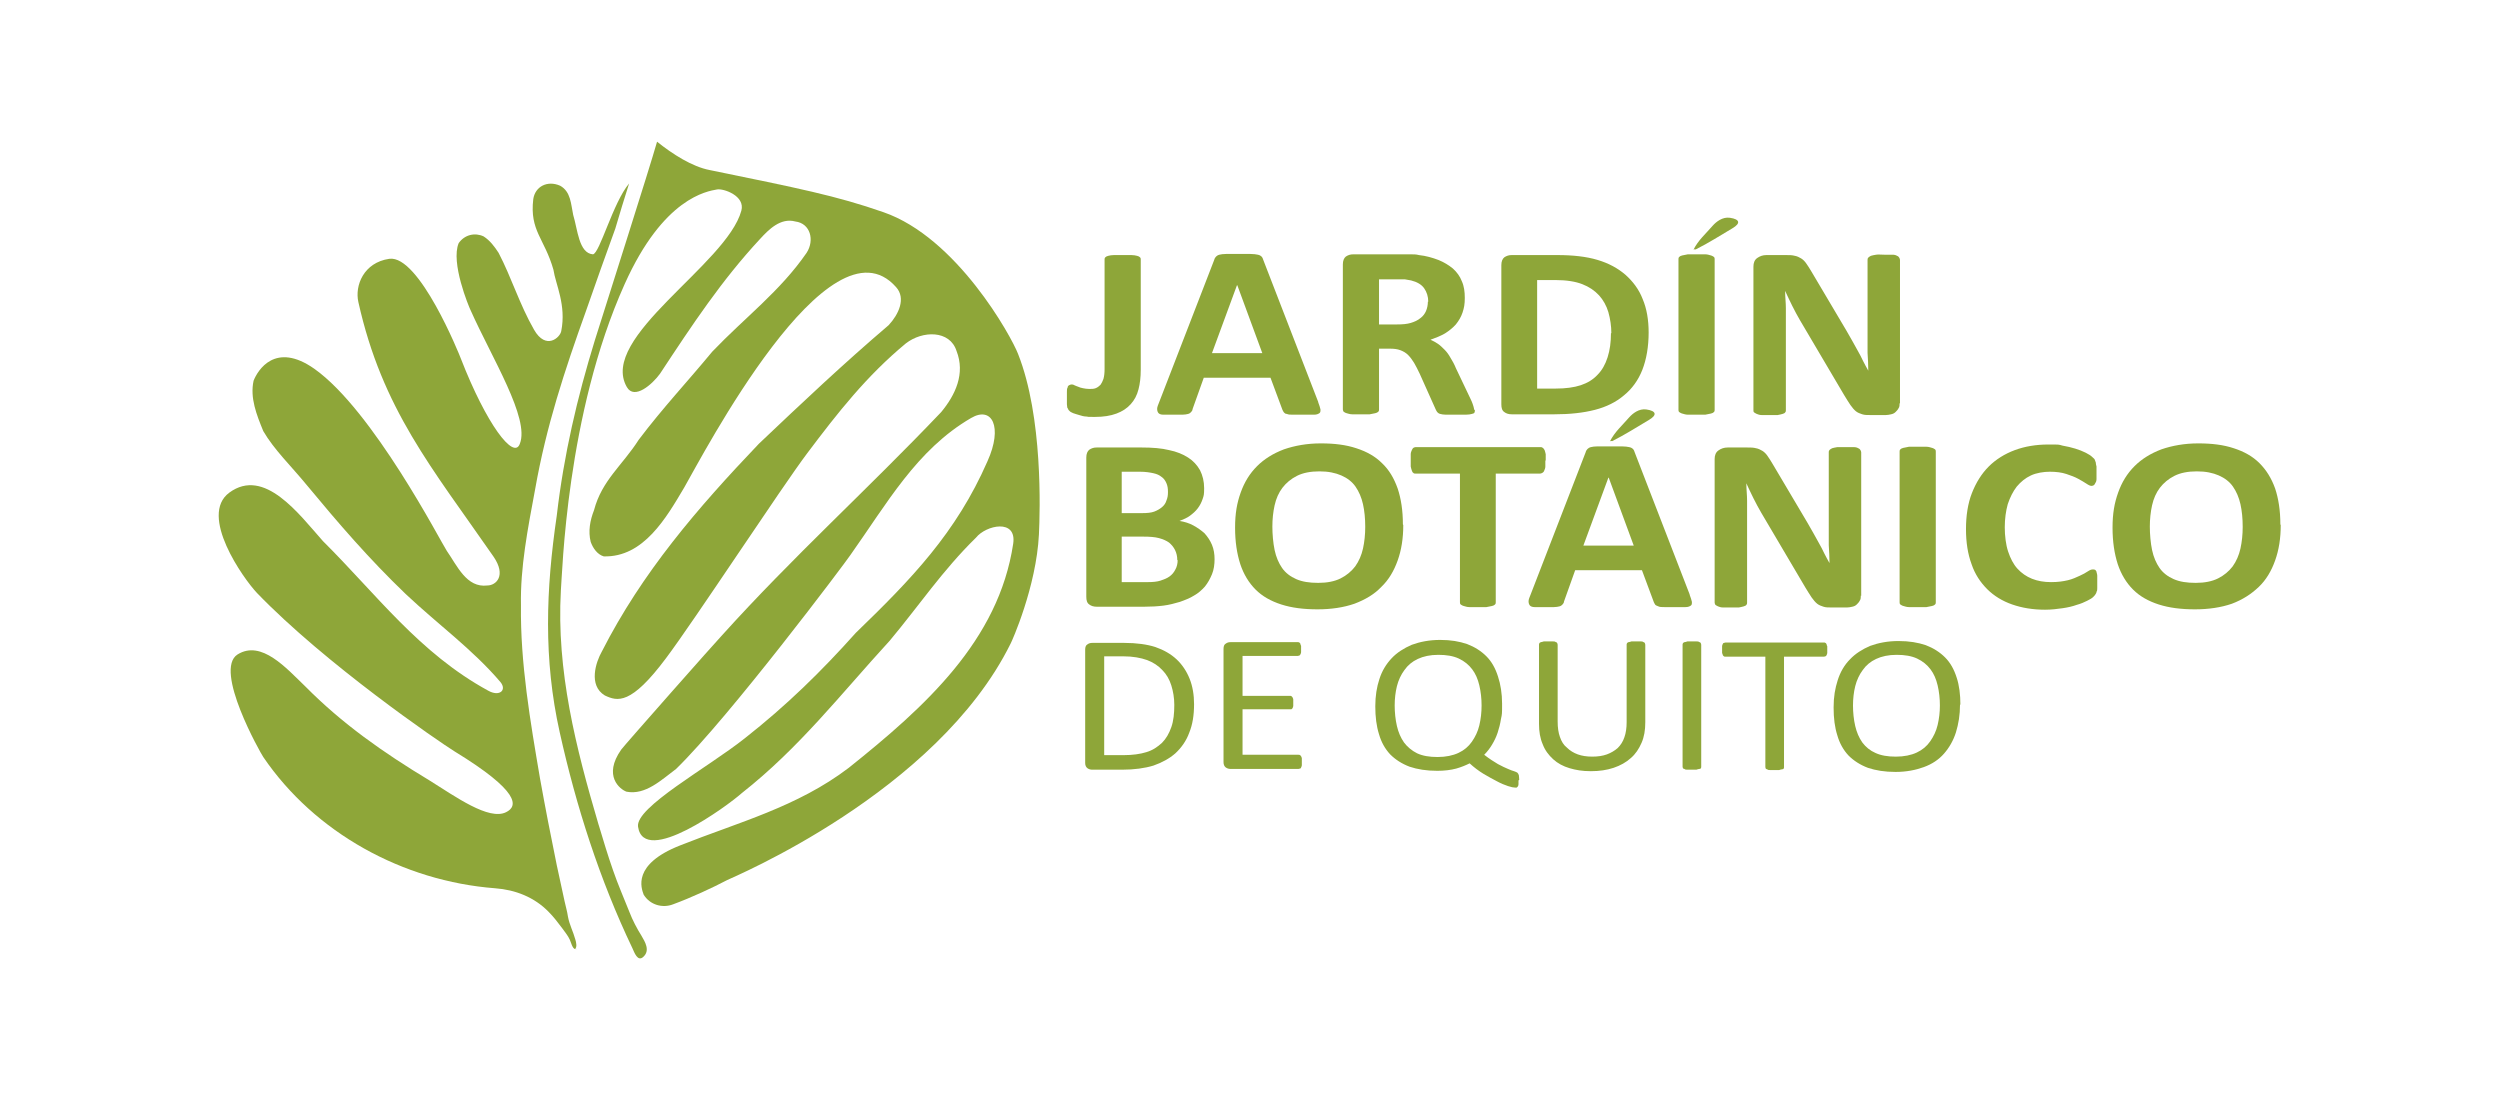
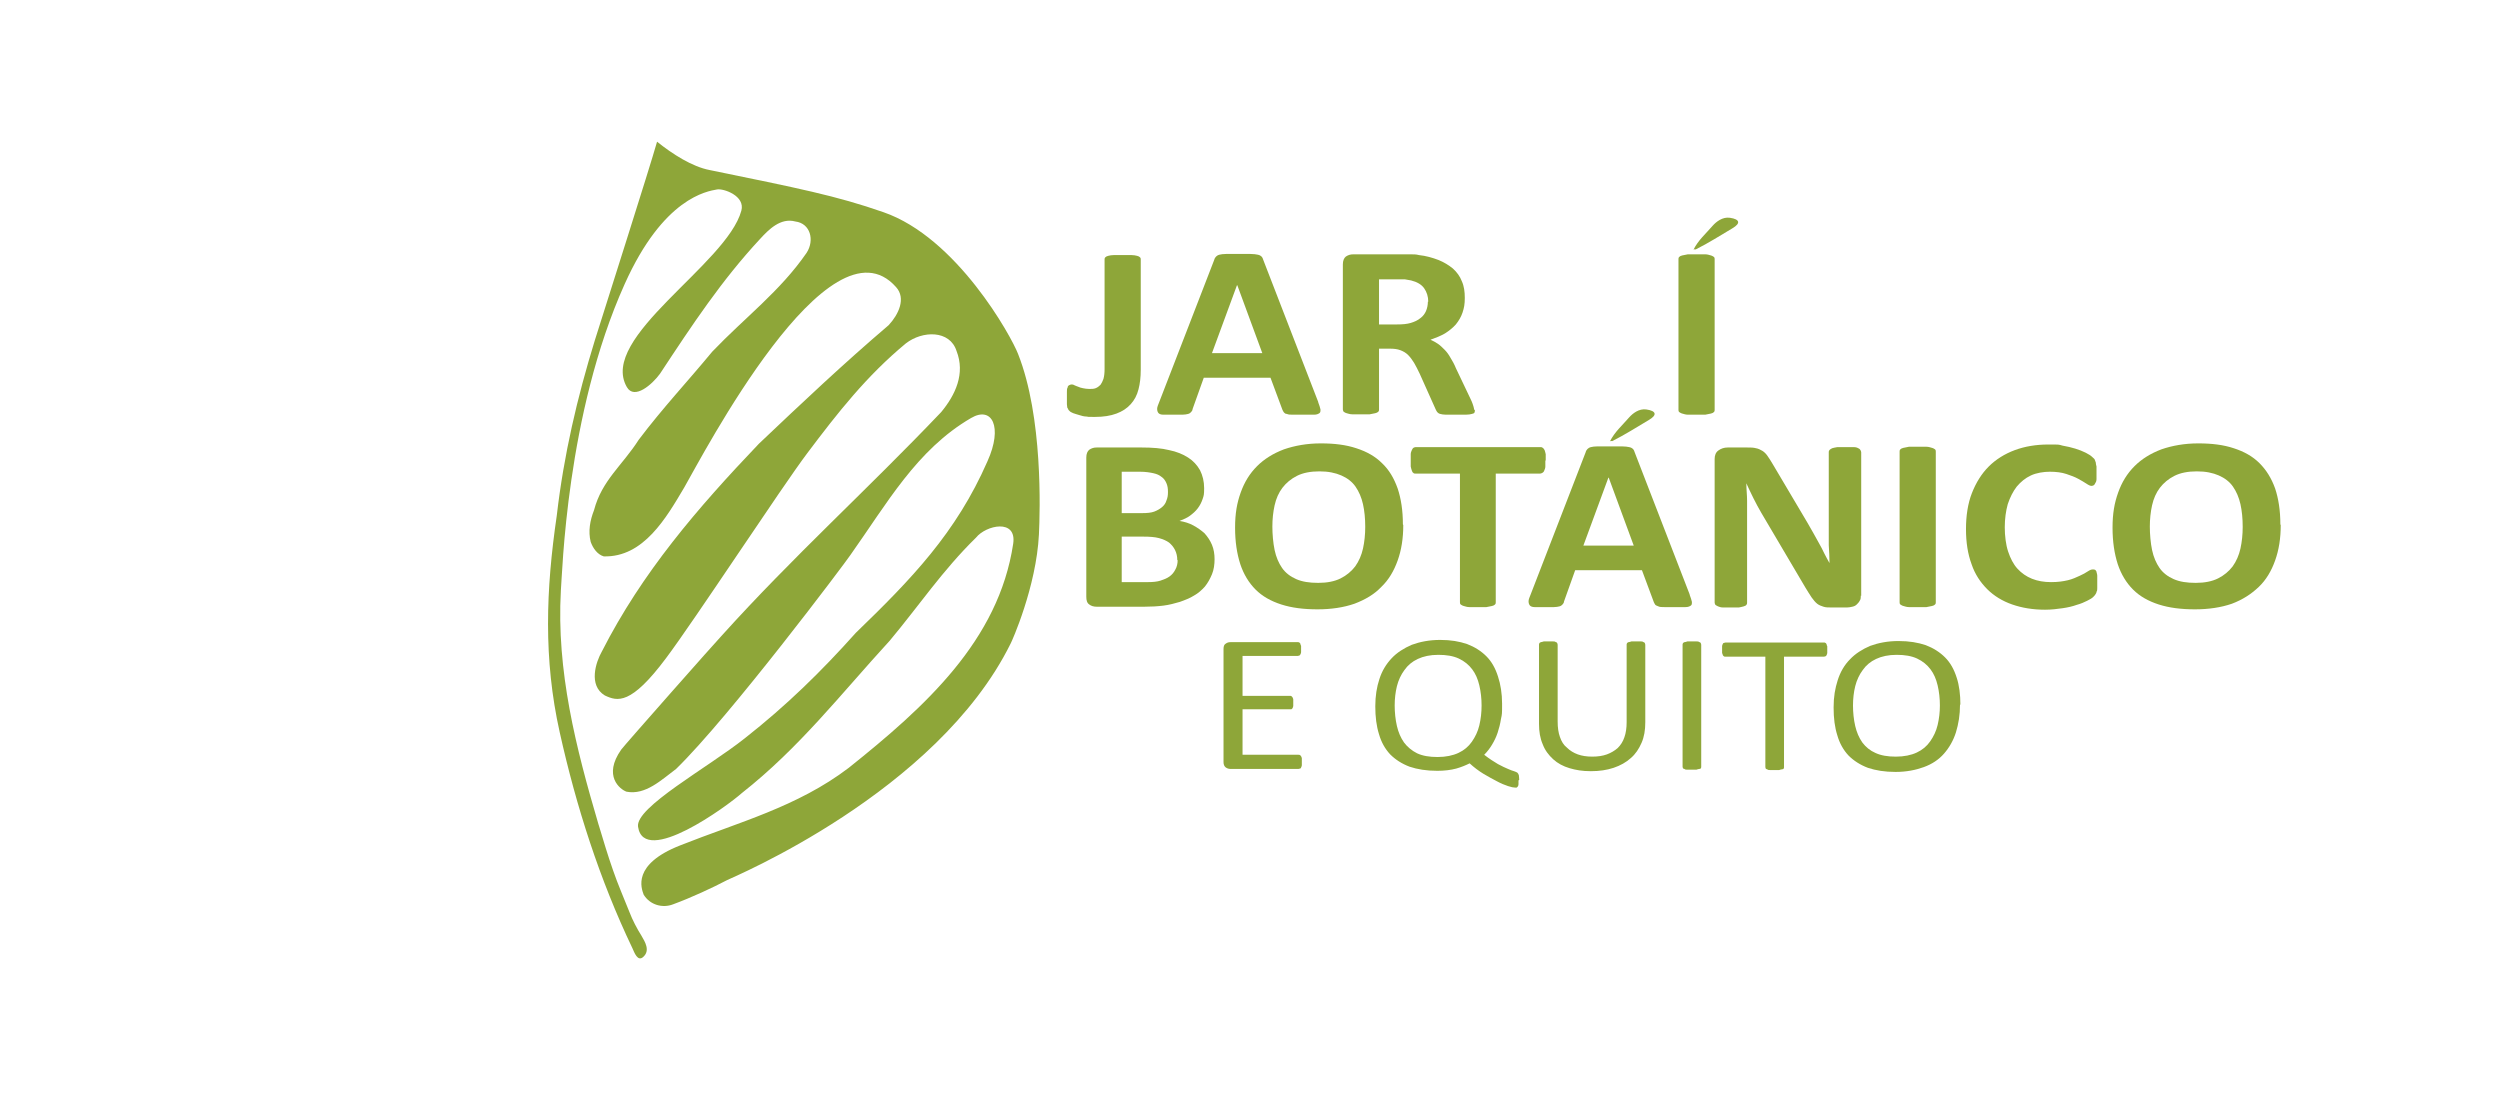
<svg xmlns="http://www.w3.org/2000/svg" version="1.1" viewBox="0 0 670.4 294.4">
  <defs>
    <style>
      .cls-1 {
        fill: #8ea639;
      }
    </style>
  </defs>
  <g>
    <g id="Capa_1">
      <g>
        <g>
-           <path class="cls-1" d="M320.2,188.8c0,3-.4,5.5-1.3,7.7-.8,2.2-2.1,4-3.7,5.5-1.6,1.4-3.6,2.5-5.9,3.3-2.3.7-5.1,1.1-8.4,1.1h-8c-.4,0-.9-.1-1.3-.4-.4-.3-.6-.8-.6-1.4v-30.4c0-.7.2-1.2.6-1.4.4-.3.8-.4,1.3-.4h8.6c3.3,0,6.1.4,8.3,1.1,2.3.8,4.2,1.9,5.7,3.3,1.5,1.4,2.7,3.2,3.5,5.2.8,2,1.2,4.3,1.2,6.9ZM314.9,189c0-1.8-.3-3.6-.8-5.2-.5-1.6-1.3-3-2.4-4.1-1.1-1.2-2.5-2.1-4.1-2.7-1.7-.6-3.8-1-6.4-1h-5.1v26.5h5.2c2.4,0,4.5-.3,6.1-.8,1.7-.5,3-1.4,4.2-2.5,1.1-1.1,1.9-2.5,2.5-4.2.6-1.7.8-3.7.8-6Z" />
          <path class="cls-1" d="M349.1,204.4c0,.3,0,.6,0,.8,0,.2-.1.4-.2.6,0,.2-.2.3-.3.3-.1,0-.3.1-.4.1h-18.2c-.4,0-.9-.1-1.3-.4-.4-.3-.6-.8-.6-1.4v-30.4c0-.7.2-1.2.6-1.4.4-.3.8-.4,1.3-.4h18c.2,0,.3,0,.4.1.1,0,.2.2.3.3,0,.2.1.4.2.6,0,.2,0,.5,0,.9s0,.6,0,.8c0,.2-.1.4-.2.6,0,.1-.2.3-.3.3-.1,0-.3.1-.4.1h-14.8v10.7h12.7c.2,0,.3,0,.4.1.1,0,.2.2.3.3,0,.1.2.3.2.6,0,.2,0,.5,0,.9s0,.6,0,.8c0,.2-.1.4-.2.6,0,.1-.2.2-.3.3-.1,0-.3,0-.4,0h-12.7v12.2h15c.2,0,.3,0,.4.1.1,0,.2.2.3.3,0,.1.2.3.2.6,0,.2,0,.5,0,.9Z" />
          <path class="cls-1" d="M407.2,209.3c0,.4,0,.7,0,1,0,.3-.1.5-.2.6,0,.1-.2.2-.3.3-.1,0-.2,0-.4,0-.4,0-1-.1-1.9-.4-.9-.3-1.9-.7-3-1.3-1.1-.6-2.3-1.2-3.6-2-1.3-.8-2.5-1.7-3.7-2.8-1,.5-2.2,1-3.6,1.4-1.5.4-3.2.6-5.1.6-2.9,0-5.3-.4-7.4-1.1-2.1-.8-3.8-1.9-5.2-3.3-1.4-1.5-2.4-3.3-3-5.4-.7-2.2-1-4.7-1-7.5s.4-5.2,1.1-7.3c.7-2.2,1.8-4,3.3-5.6,1.4-1.5,3.3-2.7,5.4-3.6,2.2-.8,4.7-1.3,7.6-1.3s5.1.4,7.2,1.1c2.1.8,3.8,1.9,5.2,3.3,1.4,1.4,2.4,3.2,3.1,5.4.7,2.1,1.1,4.6,1.1,7.3s0,2.8-.3,4.1c-.2,1.3-.5,2.5-.9,3.7-.4,1.2-.9,2.2-1.5,3.2-.6,1-1.3,1.9-2.1,2.7,1.4,1.1,2.7,1.9,3.7,2.5,1.1.6,2,1,2.7,1.3.7.3,1.2.5,1.6.6.4.1.7.3.9.4.2.2.3.4.4.7,0,.3.1.7.1,1.2ZM397.3,189.2c0-1.9-.2-3.7-.6-5.4-.4-1.7-1-3.1-1.9-4.3-.9-1.2-2.1-2.2-3.6-2.9-1.5-.7-3.3-1-5.5-1s-4,.4-5.5,1.1c-1.5.7-2.7,1.7-3.6,3-.9,1.2-1.6,2.7-2,4.3-.4,1.6-.6,3.4-.6,5.2s.2,3.8.6,5.5c.4,1.7,1,3.1,1.9,4.4.9,1.2,2.1,2.2,3.5,2.9,1.5.7,3.3,1,5.5,1s4.1-.4,5.6-1.1c1.5-.7,2.7-1.7,3.6-3,.9-1.3,1.6-2.7,2-4.4.4-1.7.6-3.4.6-5.3Z" />
          <path class="cls-1" d="M441.2,193.7c0,2.1-.3,3.9-1,5.5-.7,1.6-1.6,3-2.9,4.1-1.2,1.1-2.8,2-4.6,2.6-1.8.6-3.8.9-6.1.9s-4-.3-5.7-.8c-1.7-.5-3.2-1.3-4.4-2.4-1.2-1.1-2.2-2.4-2.8-4-.7-1.6-1-3.4-1-5.5v-21.2c0-.1,0-.3.1-.4,0-.1.2-.2.4-.3.2,0,.4-.1.8-.2.3,0,.7,0,1.2,0s.9,0,1.2,0c.3,0,.6,0,.8.2.2,0,.3.1.4.3,0,.1.1.2.1.4v20.6c0,1.6.2,3,.6,4.1.4,1.2,1,2.2,1.9,2.9.8.8,1.8,1.4,2.9,1.8,1.1.4,2.4.6,3.9.6s2.8-.2,3.9-.6c1.1-.4,2.1-1,2.9-1.7.8-.8,1.4-1.7,1.8-2.9.4-1.1.6-2.5.6-4v-20.8c0-.1,0-.3.1-.4,0-.1.2-.2.4-.3.2,0,.5-.1.8-.2.3,0,.7,0,1.2,0s.9,0,1.2,0c.3,0,.6,0,.8.2.2,0,.3.1.4.3,0,.1.1.2.1.4v20.8Z" />
          <path class="cls-1" d="M456.2,205.6c0,.1,0,.3-.1.4,0,.1-.2.2-.4.2-.2,0-.5.1-.8.2-.3,0-.7,0-1.2,0s-.9,0-1.2,0c-.3,0-.6,0-.8-.2-.2,0-.3-.1-.4-.2,0-.1-.1-.2-.1-.4v-32.7c0-.1,0-.3.1-.4,0-.1.2-.2.4-.3.2,0,.5-.1.8-.2.3,0,.7,0,1.2,0s.9,0,1.2,0c.3,0,.6,0,.8.2.2,0,.3.1.4.3,0,.1.1.2.1.4v32.7Z" />
          <path class="cls-1" d="M490,174.2c0,.3,0,.6,0,.9,0,.2-.1.4-.2.6,0,.1-.2.3-.3.3-.1,0-.3.1-.4.1h-10.7v29.6c0,.1,0,.3-.1.4,0,.1-.2.2-.4.2-.2,0-.5.1-.8.2-.3,0-.7,0-1.2,0s-.9,0-1.2,0c-.3,0-.6,0-.8-.2-.2,0-.3-.1-.4-.2,0-.1-.1-.2-.1-.4v-29.6h-10.7c-.2,0-.3,0-.4-.1-.1,0-.2-.2-.3-.3,0-.1-.1-.3-.2-.6,0-.2,0-.5,0-.9s0-.6,0-.9c0-.3.1-.5.2-.6,0-.2.2-.3.3-.3.1,0,.3-.1.4-.1h26.4c.2,0,.3,0,.4.1.1,0,.2.2.3.3,0,.2.1.4.2.6,0,.3,0,.5,0,.9Z" />
          <path class="cls-1" d="M525.6,188.9c0,2.8-.4,5.2-1.1,7.5-.7,2.2-1.8,4.1-3.2,5.7-1.4,1.6-3.2,2.8-5.4,3.6-2.2.8-4.7,1.3-7.6,1.3s-5.3-.4-7.4-1.1c-2.1-.8-3.8-1.9-5.2-3.3-1.4-1.5-2.4-3.3-3-5.4-.7-2.2-1-4.6-1-7.5s.4-5.1,1.1-7.3c.7-2.2,1.8-4.1,3.3-5.6,1.4-1.5,3.3-2.7,5.4-3.6,2.2-.8,4.7-1.3,7.6-1.3s5.2.4,7.3,1.1c2.1.8,3.8,1.9,5.2,3.3,1.4,1.4,2.4,3.2,3.1,5.4.7,2.1,1,4.6,1,7.3ZM520.2,189.2c0-1.9-.2-3.7-.6-5.4-.4-1.7-1-3.1-1.9-4.3-.9-1.2-2.1-2.2-3.6-2.9-1.5-.7-3.3-1-5.5-1s-4,.4-5.5,1.1c-1.5.7-2.7,1.7-3.6,3-.9,1.2-1.6,2.7-2,4.3-.4,1.6-.6,3.4-.6,5.2s.2,3.8.6,5.5c.4,1.7,1,3.1,1.9,4.4.9,1.2,2.1,2.2,3.5,2.8,1.5.7,3.3,1,5.5,1s4.1-.4,5.6-1.1c1.5-.7,2.7-1.7,3.6-3,.9-1.3,1.6-2.7,2-4.4.4-1.7.6-3.4.6-5.2Z" />
        </g>
        <g>
-           <path class="cls-1" d="M154.7,254.5c0,0-.2,0-.4,0-.8,0-1.2-1.9-1.5-2.5-.5-1.1-1.2-1.9-1.9-2.9-1.2-1.6-2.4-3.2-3.8-4.6-3.8-3.9-8.9-5.9-14.3-6.3-24.8-1.9-48.4-14.9-62.2-35.2-.7-1-13.4-23.4-6.9-27.5,6.4-4,13.1,3.7,18.2,8.6,9.8,9.9,20.7,17.6,33.3,25.2,6.9,4.3,15.9,10.8,20.5,8.5,3.3-1.6,3.7-5.6-13.8-16.3-4.2-2.6-34.7-23.5-53-42.5-3.6-3.8-15.7-20.8-7.4-26.9,9.4-6.9,18.7,5.8,25.1,13,14.4,14.3,25.8,30,44.3,40.1,3,1.7,5.1-.1,3.3-2.3-7.5-8.8-16.7-15.4-25.4-23.6-9.8-9.4-17.9-18.8-26.6-29.3-4.1-5-8.7-9.4-11.6-14.4-1.8-4.4-3.6-8.9-2.6-13.5,1.1-2.8,5.8-10.6,16.3-3.2,15.7,11.1,33.9,46.4,35.5,48.8,2.8,4,5.3,10,10.9,9.3,2.3,0,5.2-2.6,1.6-7.8-16.5-23.8-29.8-39.5-36.2-68.2-1-4.4,1.4-10.6,8.3-11.6,8-1.1,18.8,25.7,19.2,26.8,6.8,17.5,14.2,27.3,15.8,22.8,2.7-6.8-7.5-23-13.2-35.8-.5-1-5.4-12.8-3.2-18,1.6-2.3,4.4-2.9,6.7-1.8,1.7,1.1,2.9,2.7,4,4.4,3.5,6.7,5.6,13.8,9.5,20.6,3.2,5.6,7,2.1,7.3.4,1.4-7-1.5-12.5-2.1-16.5-2.4-8.4-6.4-10.4-5.4-18.9.5-3.4,3.8-5.1,7.2-3.6,2.9,1.6,2.9,5,3.5,7.8,1.2,3.9,1.5,10.3,5.3,10.6,1.8-.2,5.4-13.9,9.7-19-1.1,3.4-2.7,8.7-3.7,12.1-2.7,7.4-5,13.9-7.9,22.2-5.7,15.9-10.6,30.7-13.6,47.7-2,10.7-4,21-3.8,31.1-.2,15.5,2.5,31.1,5.1,46.4,1.4,7.8,2.9,15.5,4.5,23.3.7,3.2,1.4,6.5,2.1,9.7.3,1.4.7,2.7.9,4.1.4,2.2,1.4,4,2,6.2.2.6.5,2.1-.1,2.4Z" />
          <path class="cls-1" d="M160.5,221.1c-6.1-20.7-11.3-41.2-10.1-62.7.4-4.5,1.4-47.3,17.1-82.2,10.4-23.2,22.1-24.9,24.8-25.4,1.7-.3,7.6,1.7,6.5,5.7-3.9,14.4-38.4,34-30.7,47.3,2,3.5,6.8-.7,8.9-3.6,8.7-13.2,16.5-25,26.8-36.1,2.3-2.5,5.5-5.8,9.5-4.7,4,.5,5.2,5,3,8.4-7.1,10.3-16.5,17.3-25.3,26.5-6.6,8-13.2,15-19.7,23.6-4.4,6.9-9.9,10.9-12,18.9-1.1,2.8-1.6,5.7-.9,8.5.6,1.7,1.8,3.4,3.5,3.9,10.7.3,16.8-10.4,21.6-18.5,4.9-8.5,38.9-74,56.8-53.7,2.7,3,.7,7.3-2,10.2-12.2,10.4-23.2,20.8-34.8,31.8-16.5,17.3-31.3,34.5-42.1,55.7-1.6,2.8-3.7,9.1.8,11.8,3.4,1.6,7,2.6,16.4-10,7.6-10.1,31.1-46,37.9-55,8.2-10.9,15.9-20.7,26.4-29.4,4.5-3.5,11.8-3.6,13.6,2,2.4,6.1-.3,11.8-4.1,16.4-19.8,20.8-39.7,38.7-58.9,60-1.1,1.1-26.2,29.5-26.9,30.5-5,7.1-.3,10.7,1.4,11.3,5.1,1,9.4-3.2,13.3-6.1,14.3-13.9,45.6-55.6,46.7-57.3,9.8-13.8,17.8-28.3,32.4-36.8,5.6-3.3,8.6,2.3,4.4,11.6-8.4,19.2-20.4,31.6-35.3,46-9.3,10.4-18.6,19.5-29.8,28.3-9.8,7.8-29.4,18.5-28.6,23.7,1.6,10.8,24-5.6,27.8-9,15.5-12.2,26.5-26.5,39.7-40.9,7.7-9.2,14.2-18.9,23.1-27.6,2.7-3.4,11-5.2,10,1.6-3.9,26-23.7,43.8-44.1,60.1-13.8,10.5-29.6,14.6-45.2,20.8-13,5.1-10.4,11.5-9.8,13.2,1.7,2.8,5.1,3.7,7.9,2.6,4.9-1.8,10.7-4.5,14.5-6.5,1.1-.6,56.2-23.4,76-63.4.3-.5,6.9-15.2,7.6-29.3.3-6.2,1.1-31.5-5.6-48.4-1.8-4.7-16.4-31.2-36.1-38-12.6-4.4-22.7-6.4-46.6-11.3-4.7-.9-10-4.3-14.1-7.6-2.1,7.4-13.5,43.1-16.7,53.3-4.7,15.3-8.3,30.6-10.2,47-2.9,19.8-3.6,38.4.8,58.1,4.4,19.8,10.7,39.5,19.5,57.9.5,1.1,1.4,3.7,2.9,2.3,1.9-1.7.5-4-.5-5.7-1.2-1.9-2.4-4.2-3.2-6.3-1.5-3.8-3.1-7.4-4.4-11.2-1.4-4-2.6-8-3.8-12Z" />
        </g>
        <g>
          <path class="cls-1" d="M305.9,99.2c0,1.9-.2,3.7-.6,5.2-.4,1.6-1.1,2.9-2.1,4-1,1.1-2.2,1.9-3.8,2.5-1.6.6-3.5.9-5.8.9s-1.5,0-2.2-.1c-.7,0-1.4-.2-2-.4-.6-.2-1.1-.3-1.6-.5-.4-.2-.7-.3-.9-.5s-.3-.3-.4-.4c0-.2-.2-.4-.3-.6,0-.3-.1-.6-.1-.9,0-.4,0-.8,0-1.4s0-1.4,0-1.9c0-.5,0-.9.2-1.2,0-.3.2-.5.4-.6.2-.1.4-.2.6-.2s.5,0,.8.2c.3.1.6.3,1,.4.4.2.8.3,1.3.4.5.1,1.1.2,1.7.2s1.2,0,1.7-.2c.5-.2.9-.5,1.3-.9.3-.4.6-1,.8-1.6.2-.7.3-1.6.3-2.6v-29.4c0-.2,0-.4.2-.6.2-.2.4-.3.8-.4.4-.1.9-.2,1.5-.2.6,0,1.4,0,2.4,0s1.7,0,2.3,0c.6,0,1.1.1,1.5.2.4.1.6.2.8.4.2.2.2.4.2.6v29.8Z" />
          <path class="cls-1" d="M353.5,107.9c.3.8.5,1.4.6,1.9,0,.5,0,.8-.3,1-.3.2-.7.4-1.4.4-.7,0-1.6,0-2.8,0s-2.2,0-2.9,0c-.7,0-1.2,0-1.6-.2-.4,0-.6-.2-.8-.4-.1-.2-.3-.4-.4-.7l-3.2-8.6h-17.9l-3,8.4c0,.3-.2.6-.4.8-.2.2-.4.4-.8.5-.4.1-.9.2-1.5.2-.6,0-1.5,0-2.6,0s-2,0-2.6,0c-.6,0-1.1-.2-1.3-.5-.2-.3-.3-.6-.3-1.1,0-.5.3-1.1.6-1.9l14.7-38c.1-.4.3-.7.5-.9.2-.2.5-.4.9-.5.4-.1,1-.2,1.8-.2.8,0,1.8,0,3,0s2.6,0,3.5,0c.9,0,1.5.1,2,.2.5.1.8.3,1,.5.2.2.4.6.5,1l14.7,38ZM331.7,76.5h0l-6.7,18.2h13.5l-6.7-18.2Z" />
          <path class="cls-1" d="M395.5,110c0,.2,0,.4-.1.6,0,.2-.3.3-.7.4-.4.1-.9.2-1.6.2-.7,0-1.7,0-2.9,0s-1.9,0-2.5,0c-.6,0-1.1-.1-1.5-.2-.4-.1-.6-.3-.8-.5-.1-.2-.3-.4-.4-.7l-4.3-9.6c-.5-1.1-1-2-1.5-2.9-.5-.8-1-1.5-1.6-2.1-.6-.6-1.3-1-2.1-1.3-.8-.3-1.7-.4-2.7-.4h-3v16.3c0,.2,0,.4-.2.6-.2.2-.4.3-.8.4-.4.1-.9.2-1.5.3-.6,0-1.4,0-2.4,0s-1.7,0-2.3,0c-.6,0-1.1-.2-1.5-.3-.4-.1-.6-.3-.8-.4-.1-.2-.2-.4-.2-.6v-38.9c0-1,.3-1.7.8-2.1.6-.4,1.2-.6,2-.6h12.3c1.3,0,2.3,0,3.1,0s1.5,0,2.2.2c1.9.2,3.6.7,5.2,1.3,1.5.6,2.8,1.4,3.9,2.3,1.1,1,1.9,2.1,2.4,3.4.6,1.3.8,2.8.8,4.5s-.2,2.7-.6,3.9c-.4,1.2-1,2.2-1.8,3.2-.8.9-1.8,1.7-2.9,2.4-1.2.7-2.5,1.2-3.9,1.7.7.3,1.4.7,2,1.1.6.4,1.2,1,1.8,1.6.6.6,1.1,1.3,1.6,2.2.5.8,1,1.7,1.4,2.7l4,8.4c.4.8.6,1.5.7,1.8.1.4.2.7.2.9ZM383,80.9c0-1.4-.4-2.6-1.1-3.6-.7-1-1.9-1.7-3.5-2.1-.5-.1-1-.2-1.7-.3-.6,0-1.5,0-2.6,0h-4.3v12.1h4.9c1.4,0,2.6-.1,3.6-.4,1-.3,1.9-.7,2.6-1.3.7-.5,1.2-1.2,1.5-1.9.3-.7.5-1.6.5-2.5Z" />
-           <path class="cls-1" d="M442.1,89.1c0,3.9-.6,7.3-1.7,10.1-1.1,2.8-2.8,5.1-4.9,6.8-2.1,1.8-4.7,3.1-7.8,3.9-3.1.8-6.7,1.2-10.9,1.2h-11.4c-.8,0-1.5-.2-2-.6-.6-.4-.8-1.1-.8-2.1v-37.3c0-1,.3-1.7.8-2.1.6-.4,1.2-.6,2-.6h12.2c4.2,0,7.8.4,10.8,1.3,3,.9,5.4,2.2,7.5,4,2,1.8,3.6,3.9,4.6,6.5,1.1,2.6,1.6,5.6,1.6,9ZM432.1,89.4c0-2-.3-3.9-.8-5.7-.5-1.7-1.4-3.3-2.5-4.5-1.2-1.3-2.7-2.3-4.5-3-1.8-.7-4.2-1.1-7.2-1.1h-4.9v29.1h5c2.6,0,4.9-.3,6.7-.9,1.8-.6,3.3-1.5,4.5-2.8,1.2-1.2,2.1-2.8,2.7-4.7.6-1.9.9-4,.9-6.5Z" />
          <path class="cls-1" d="M459.8,109.9c0,.2,0,.4-.2.6-.2.2-.4.3-.8.4-.4.1-.9.2-1.5.3-.6,0-1.4,0-2.4,0s-1.7,0-2.3,0c-.6,0-1.1-.2-1.5-.3-.4-.1-.6-.3-.8-.4-.2-.2-.2-.4-.2-.6v-40.4c0-.2,0-.4.2-.6.2-.2.4-.3.8-.4.4-.1.9-.2,1.5-.3.6,0,1.4,0,2.3,0s1.7,0,2.4,0c.6,0,1.1.2,1.5.3.4.1.6.3.8.4.2.2.2.4.2.6v40.4Z" />
-           <path class="cls-1" d="M509.4,108.1c0,.5,0,1-.3,1.4-.2.4-.5.7-.8,1-.3.3-.7.5-1.2.6-.5.1-.9.2-1.4.2h-4.1c-.9,0-1.6,0-2.2-.2-.6-.2-1.2-.4-1.7-.8-.5-.4-1-1-1.5-1.7-.5-.7-1-1.6-1.7-2.7l-11.8-20c-.7-1.2-1.4-2.5-2.1-3.9-.7-1.4-1.3-2.7-1.9-4h0c0,1.6.2,3.2.2,4.7,0,1.6,0,3.2,0,4.9v22.4c0,.2,0,.4-.2.6-.1.2-.4.3-.7.4-.3.1-.8.2-1.3.3-.6,0-1.3,0-2.2,0s-1.6,0-2.1,0c-.6,0-1-.2-1.3-.3-.3-.1-.5-.3-.7-.4s-.2-.4-.2-.6v-38.5c0-1,.3-1.8,1-2.3.7-.5,1.5-.8,2.5-.8h5.2c.9,0,1.7,0,2.4.2.6.1,1.2.4,1.7.7.5.3,1,.8,1.4,1.4.4.6.9,1.3,1.4,2.2l9.3,15.7c.5.9,1.1,1.9,1.6,2.8.5.9,1,1.8,1.5,2.7.5.9,1,1.8,1.4,2.7.5.9.9,1.8,1.4,2.6h0c0-1.5-.1-3.2-.2-4.8,0-1.7,0-3.3,0-4.8v-20.1c0-.2,0-.4.2-.6.1-.2.4-.3.7-.5.3-.1.8-.2,1.4-.3s1.3,0,2.2,0,1.5,0,2.1,0,1,.1,1.3.3c.3.1.5.3.6.5.1.2.2.4.2.6v38.5Z" />
          <path class="cls-1" d="M325.7,149.9c0,1.5-.2,2.9-.7,4.1-.5,1.2-1.1,2.3-1.9,3.3-.8.9-1.8,1.8-2.9,2.4-1.1.7-2.4,1.2-3.8,1.7-1.4.4-2.8.8-4.4,1-1.6.2-3.3.3-5.2.3h-12.7c-.8,0-1.5-.2-2-.6-.6-.4-.8-1.1-.8-2.1v-37.3c0-1,.3-1.7.8-2.1.6-.4,1.2-.6,2-.6h12c2.9,0,5.4.2,7.4.7,2,.4,3.7,1.1,5.1,2,1.4.9,2.4,2,3.2,3.4.7,1.4,1.1,3,1.1,4.8s-.1,2-.4,2.9c-.3.9-.7,1.7-1.3,2.5-.6.8-1.3,1.4-2.1,2-.8.6-1.8,1-2.8,1.4,1.3.2,2.6.6,3.7,1.2,1.1.6,2.1,1.3,3,2.1.8.9,1.5,1.9,2,3.1.5,1.2.7,2.5.7,3.9ZM313.2,131.9c0-.9-.1-1.6-.4-2.3-.3-.7-.7-1.3-1.3-1.7-.6-.5-1.3-.8-2.2-1-.9-.2-2.1-.4-3.6-.4h-4.9v11.1h5.4c1.4,0,2.5-.1,3.3-.4.8-.3,1.5-.7,2.1-1.2.6-.5,1-1.1,1.2-1.8.3-.7.4-1.4.4-2.2ZM315.7,150.2c0-1-.2-1.9-.6-2.7-.4-.8-.9-1.4-1.6-2-.7-.5-1.6-.9-2.7-1.2-1.1-.3-2.5-.4-4.3-.4h-5.7v12.2h7c1.3,0,2.5-.1,3.4-.4.9-.3,1.7-.6,2.4-1.1.7-.5,1.2-1.1,1.6-1.9.4-.7.6-1.6.6-2.5Z" />
          <path class="cls-1" d="M376.3,140.8c0,3.6-.5,6.7-1.5,9.5-1,2.8-2.4,5.2-4.4,7.1-1.9,2-4.3,3.4-7.2,4.5-2.9,1-6.2,1.5-9.9,1.5s-6.9-.4-9.7-1.3c-2.8-.9-5.1-2.2-6.9-4-1.8-1.8-3.2-4.1-4.1-6.8-.9-2.8-1.4-6-1.4-9.8s.5-6.6,1.5-9.4c1-2.8,2.4-5.1,4.4-7.1,1.9-1.9,4.3-3.4,7.2-4.5,2.9-1,6.2-1.6,9.9-1.6s6.8.4,9.5,1.3c2.8.9,5.1,2.2,6.9,4,1.9,1.8,3.2,4,4.2,6.8.9,2.7,1.4,5.9,1.4,9.6ZM366.1,141.3c0-2.3-.2-4.3-.6-6.1-.4-1.8-1.1-3.4-2-4.7-.9-1.3-2.2-2.3-3.8-3-1.6-.7-3.5-1.1-5.9-1.1s-4.4.4-6,1.2c-1.6.8-2.9,1.9-3.9,3.2-1,1.3-1.7,2.9-2.1,4.7-.4,1.8-.6,3.7-.6,5.7s.2,4.4.6,6.3c.4,1.9,1.1,3.5,2,4.8.9,1.3,2.2,2.3,3.8,3,1.6.7,3.5,1,5.9,1s4.4-.4,6-1.2c1.6-.8,2.9-1.9,3.9-3.2,1-1.4,1.7-3,2.1-4.8.4-1.8.6-3.8.6-5.8Z" />
          <path class="cls-1" d="M414.4,123.5c0,.6,0,1.2,0,1.6,0,.5-.2.8-.3,1.1-.1.3-.3.5-.5.6-.2.1-.4.2-.6.2h-11.9v34.5c0,.2,0,.4-.2.6-.2.2-.4.3-.8.4-.4.1-.9.2-1.5.3-.6,0-1.4,0-2.3,0s-1.7,0-2.3,0c-.6,0-1.1-.2-1.5-.3-.4-.1-.6-.3-.8-.4-.2-.2-.2-.4-.2-.6v-34.5h-11.9c-.2,0-.5,0-.6-.2-.2-.1-.3-.3-.4-.6-.1-.3-.2-.6-.3-1.1,0-.5,0-1,0-1.6s0-1.2,0-1.7c0-.5.2-.8.3-1.1.1-.3.3-.5.4-.6.2-.1.4-.2.6-.2h33.5c.2,0,.4,0,.6.2.2.1.3.3.5.6.1.3.2.6.3,1.1,0,.5,0,1,0,1.7Z" />
          <path class="cls-1" d="M453.1,159.5c.3.8.5,1.4.6,1.9,0,.5,0,.8-.3,1-.3.2-.7.4-1.4.4-.7,0-1.6,0-2.8,0s-2.2,0-2.9,0c-.7,0-1.2,0-1.6-.2s-.6-.2-.8-.4c-.1-.2-.3-.4-.4-.7l-3.2-8.6h-17.9l-3,8.4c0,.3-.2.6-.4.8-.2.2-.4.4-.8.5-.4.1-.9.2-1.5.2-.6,0-1.5,0-2.6,0s-2,0-2.6,0c-.6,0-1.1-.2-1.3-.5-.2-.3-.3-.6-.3-1.1,0-.5.3-1.1.6-1.9l14.7-38c.1-.4.3-.7.5-.9.2-.2.5-.4.9-.5.4-.1,1-.2,1.8-.2.8,0,1.8,0,3,0s2.6,0,3.5,0c.9,0,1.5.1,2,.2.5.1.8.3,1,.5.2.2.4.6.5,1l14.7,38ZM431.3,128.1h0l-6.7,18.2h13.5l-6.7-18.2Z" />
          <path class="cls-1" d="M499,159.7c0,.5,0,1-.3,1.4-.2.4-.5.7-.8,1-.3.3-.7.5-1.2.6-.5.1-.9.2-1.4.2h-4.1c-.9,0-1.6,0-2.2-.2-.6-.2-1.2-.4-1.7-.8-.5-.4-1-1-1.5-1.7-.5-.7-1-1.6-1.7-2.7l-11.8-20c-.7-1.2-1.4-2.5-2.1-3.9-.7-1.4-1.3-2.7-1.9-4h0c0,1.6.2,3.2.2,4.7,0,1.6,0,3.2,0,4.9v22.4c0,.2,0,.4-.2.6-.1.2-.4.3-.7.4-.3.1-.8.2-1.3.3-.6,0-1.3,0-2.2,0s-1.6,0-2.1,0c-.6,0-1-.2-1.3-.3-.3-.1-.5-.3-.7-.4-.1-.2-.2-.4-.2-.6v-38.5c0-1,.3-1.8,1-2.3.7-.5,1.5-.8,2.5-.8h5.2c.9,0,1.7,0,2.4.2.6.1,1.2.4,1.7.7.5.3,1,.8,1.4,1.4.4.6.9,1.3,1.4,2.2l9.3,15.7c.5.9,1.1,1.9,1.6,2.8.5.9,1,1.8,1.5,2.7.5.9,1,1.8,1.4,2.7.5.9.9,1.8,1.4,2.6h0c0-1.5-.1-3.2-.2-4.8,0-1.7,0-3.3,0-4.8v-20.1c0-.2,0-.4.2-.6.1-.2.4-.3.7-.5.3-.1.8-.2,1.4-.3.6,0,1.3,0,2.2,0s1.5,0,2.1,0,1,.1,1.3.3c.3.1.5.3.6.5.1.2.2.4.2.6v38.5Z" />
          <path class="cls-1" d="M519.1,161.5c0,.2,0,.4-.2.6-.2.2-.4.3-.8.4-.4.1-.9.2-1.5.3-.6,0-1.4,0-2.4,0s-1.7,0-2.3,0c-.6,0-1.1-.2-1.5-.3-.4-.1-.6-.3-.8-.4-.2-.2-.2-.4-.2-.6v-40.4c0-.2,0-.4.2-.6.2-.2.4-.3.8-.4.4-.1.9-.2,1.5-.3.6,0,1.4,0,2.3,0s1.7,0,2.4,0c.6,0,1.1.2,1.5.3.4.1.6.3.8.4.2.2.2.4.2.6v40.4Z" />
          <path class="cls-1" d="M562.4,156.3c0,.6,0,1,0,1.4,0,.4,0,.7-.2,1,0,.3-.2.5-.3.7-.1.2-.3.4-.6.7-.3.3-.8.6-1.6,1-.8.4-1.7.8-2.8,1.1-1.1.4-2.4.7-3.8.9-1.4.2-3,.4-4.7.4-3.3,0-6.2-.5-8.8-1.4-2.6-.9-4.9-2.3-6.7-4.1-1.8-1.8-3.3-4-4.2-6.7-1-2.7-1.5-5.8-1.5-9.4s.5-6.9,1.6-9.7c1.1-2.8,2.6-5.2,4.5-7.1,1.9-1.9,4.3-3.4,7-4.4,2.7-1,5.7-1.5,9-1.5s2.6,0,3.8.3c1.2.2,2.4.5,3.4.8,1,.3,2,.7,2.8,1.1.8.4,1.4.8,1.7,1.1.3.3.6.5.7.7.1.2.2.5.3.8,0,.3.1.7.2,1.1,0,.4,0,.9,0,1.6s0,1.2,0,1.7c0,.5-.1.8-.3,1.1-.1.3-.3.5-.4.6-.2.1-.4.2-.6.2-.4,0-.8-.2-1.4-.6-.6-.4-1.3-.8-2.2-1.3-.9-.5-2-.9-3.2-1.3-1.2-.4-2.7-.6-4.4-.6s-3.6.3-5.1,1c-1.5.7-2.7,1.7-3.8,3-1,1.3-1.8,2.9-2.4,4.7-.5,1.8-.8,3.9-.8,6.2s.3,4.7.9,6.5c.6,1.8,1.4,3.4,2.5,4.6,1.1,1.2,2.4,2.1,3.9,2.7,1.5.6,3.2.9,5.1.9s3.2-.2,4.5-.5,2.3-.8,3.2-1.2c.9-.4,1.6-.8,2.2-1.2.6-.4,1-.5,1.3-.5s.4,0,.6.1c.1,0,.3.3.4.5,0,.3.2.6.2,1.1,0,.5,0,1.1,0,1.9Z" />
          <path class="cls-1" d="M611.6,140.8c0,3.6-.5,6.7-1.5,9.5-1,2.8-2.4,5.2-4.4,7.1s-4.3,3.4-7.2,4.5c-2.9,1-6.2,1.5-9.9,1.5s-6.9-.4-9.7-1.3c-2.8-.9-5.1-2.2-6.9-4-1.8-1.8-3.2-4.1-4.1-6.8-.9-2.8-1.4-6-1.4-9.8s.5-6.6,1.5-9.4c1-2.8,2.4-5.1,4.4-7.1,1.9-1.9,4.3-3.4,7.2-4.5,2.9-1,6.2-1.6,9.9-1.6s6.8.4,9.5,1.3c2.8.9,5.1,2.2,6.9,4,1.8,1.8,3.2,4,4.2,6.8.9,2.7,1.4,5.9,1.4,9.6ZM601.4,141.3c0-2.3-.2-4.3-.6-6.1-.4-1.8-1.1-3.4-2-4.7-.9-1.3-2.2-2.3-3.8-3-1.6-.7-3.5-1.1-5.9-1.1s-4.4.4-6,1.2c-1.6.8-2.9,1.9-3.9,3.2-1,1.3-1.7,2.9-2.1,4.7-.4,1.8-.6,3.7-.6,5.7s.2,4.4.6,6.3c.4,1.9,1.1,3.5,2,4.8.9,1.3,2.2,2.3,3.8,3,1.6.7,3.5,1,5.9,1s4.4-.4,6-1.2c1.6-.8,2.9-1.9,3.9-3.2,1-1.4,1.7-3,2.1-4.8.4-1.8.6-3.8.6-5.8Z" />
        </g>
        <path class="cls-1" d="M454.2,66.9c.3,0,.2-.1.5,0,3.6-1.8,6.5-3.7,9.9-5.7,2.2-1.3,2-2.4-.7-2.8-2-.3-3.7,1.1-4.6,2.1-1.9,2.2-3.9,3.9-5.2,6.5" />
        <path class="cls-1" d="M431.8,118.3c.3,0,.2-.1.5,0,3.6-1.8,6.5-3.7,9.9-5.7,2.2-1.3,2-2.4-.7-2.8-2-.3-3.7,1.1-4.6,2.1-1.9,2.2-3.9,3.9-5.2,6.5" />
      </g>
    </g>
  </g>
</svg>